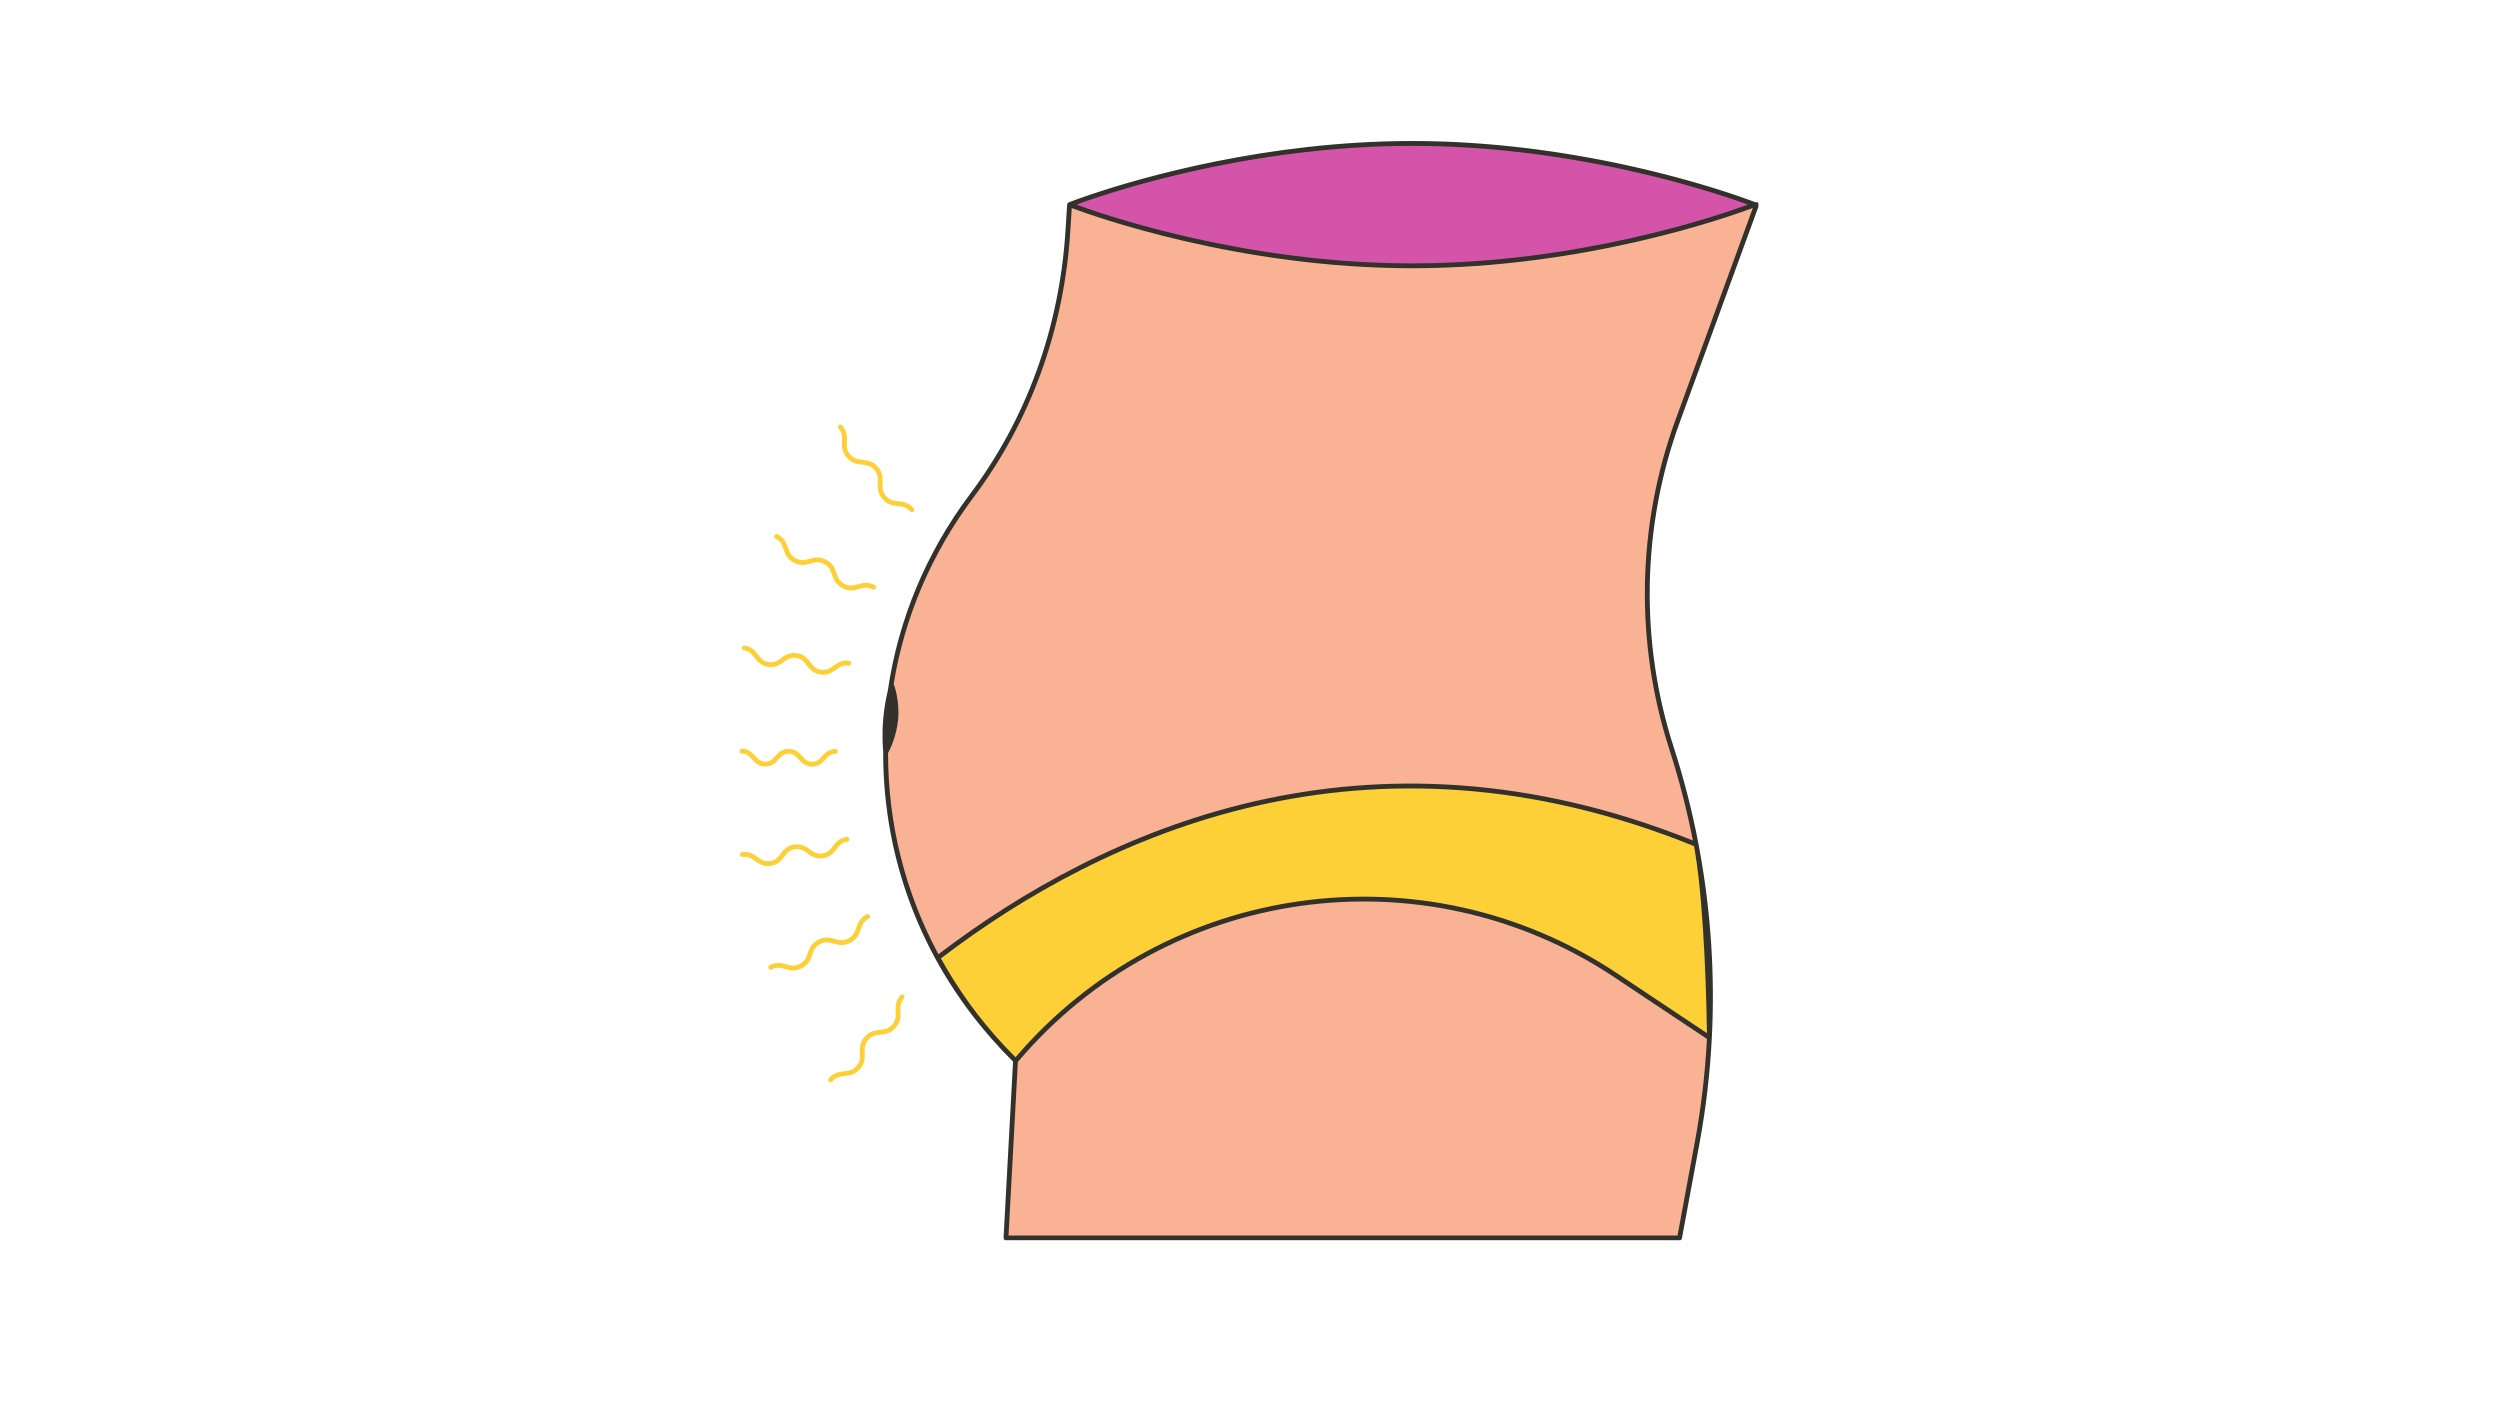
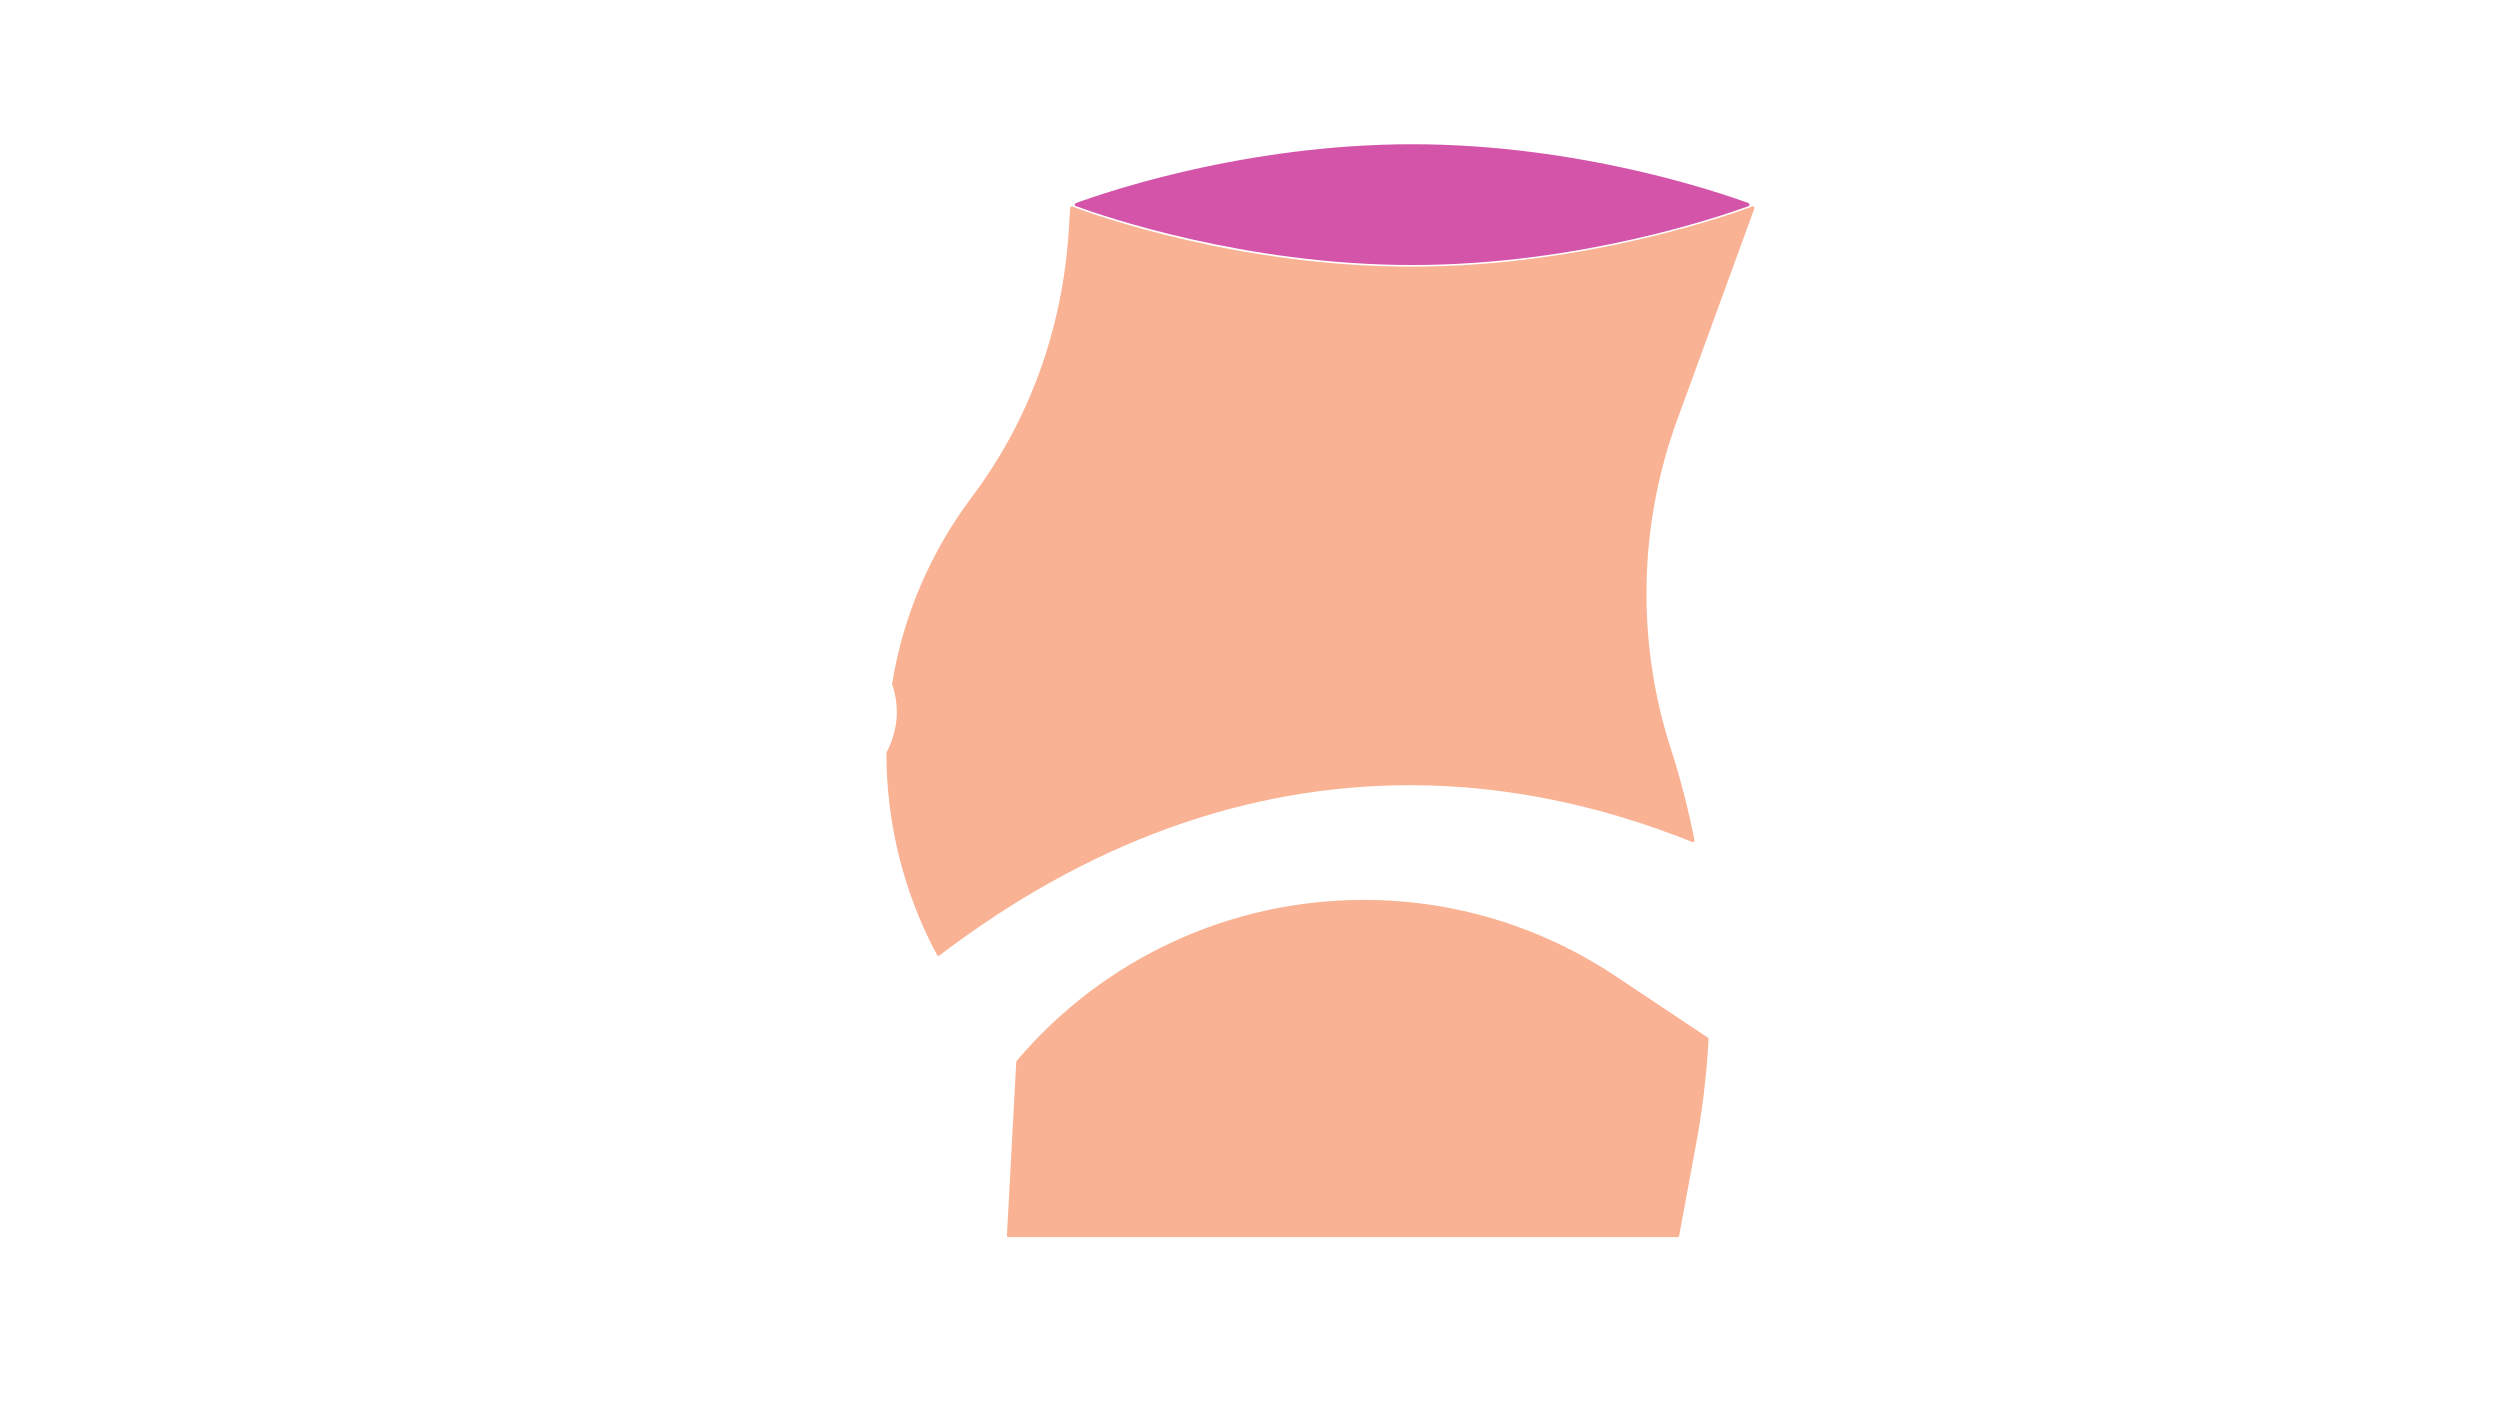
<svg xmlns="http://www.w3.org/2000/svg" version="1.0" preserveAspectRatio="xMidYMid meet" height="768" viewBox="0 0 1024.5 576" zoomAndPan="magnify" width="1366">
  <defs>
    <clipPath id="3c19a88da1">
      <path clip-rule="nonzero" d="M 303.047 173 L 701 173 L 701 444 L 303.047 444 Z M 303.047 173" />
    </clipPath>
    <clipPath id="b575ecf00f">
-       <path clip-rule="nonzero" d="M 361 57.711 L 720.594 57.711 L 720.594 508.242 L 361 508.242 Z M 361 57.711" />
-     </clipPath>
+       </clipPath>
  </defs>
  <path fill-rule="nonzero" fill-opacity="1" d="M 699.875 425.219 C 700.066 425.348 700.18 425.566 700.168 425.801 C 699.414 440.078 697.73 454.367 695.16 468.266 L 688.102 506.445 C 688.043 506.762 687.77 506.988 687.453 506.988 L 413.293 506.988 C 413.113 506.988 412.941 506.91 412.816 506.781 C 412.691 506.648 412.625 506.473 412.637 506.293 L 416.461 435.148 C 416.473 435.004 416.523 434.867 416.617 434.758 C 452.121 392.824 503.98 368.773 558.906 368.773 C 595.73 368.773 631.449 379.609 662.203 400.109 Z M 718.781 84.75 C 718.656 84.625 718.488 84.562 718.316 84.562 C 718.238 84.562 718.16 84.574 718.086 84.605 C 711.383 87.129 650.531 109.266 578.707 109.266 C 508.555 109.266 450.383 88.754 439.434 84.645 C 439.359 84.613 439.281 84.602 439.203 84.602 C 439.078 84.602 438.953 84.637 438.844 84.707 C 438.668 84.82 438.559 85.012 438.547 85.219 L 437.941 94.809 C 435.418 134.773 421.797 172.281 398.543 203.281 C 381.234 226.359 370.137 252.254 365.559 280.238 C 365.531 280.41 365.617 280.66 365.715 280.801 C 365.812 281.055 368.074 287.152 367.395 294.738 C 366.773 301.688 363.902 307.238 363.336 308.281 C 363.281 308.379 363.254 308.578 363.254 308.688 C 363.254 337.523 370.422 366.109 383.988 391.355 C 384.078 391.523 384.242 391.648 384.43 391.688 C 384.477 391.699 384.523 391.703 384.57 391.703 C 384.711 391.703 384.852 391.656 384.969 391.566 C 445.789 345.258 510.707 321.773 577.926 321.773 C 616.086 321.773 654.969 329.602 693.496 345.043 C 693.574 345.074 693.656 345.09 693.742 345.09 C 693.891 345.09 694.043 345.039 694.16 344.938 C 694.348 344.785 694.434 344.539 694.387 344.301 C 691.883 331.57 688.613 318.926 684.672 306.723 C 670.59 263.133 671.484 215.426 687.195 172.395 L 718.938 85.445 C 719.023 85.203 718.965 84.934 718.781 84.75 Z M 718.781 84.75" fill="#f9b293" />
  <path fill-rule="nonzero" fill-opacity="1" d="M 716.941 83.848 C 716.941 84.121 716.797 84.383 716.539 84.477 C 705.551 88.504 647.277 108.605 578.707 108.605 C 510.141 108.605 451.863 88.504 440.879 84.477 C 440.617 84.379 440.441 84.129 440.445 83.848 C 440.449 83.57 440.629 83.324 440.891 83.234 L 442.215 82.754 L 443.773 82.199 L 445.391 81.637 L 445.738 82.215 L 445.52 81.59 C 445.52 81.59 447.641 80.871 447.641 80.871 C 448.312 80.645 449.02 80.41 449.758 80.168 L 450.129 80.742 L 449.922 80.117 C 450.684 79.863 451.48 79.605 452.312 79.34 C 457.43 77.707 462.727 76.133 468.152 74.641 C 469.402 74.297 470.637 73.965 471.898 73.629 C 471.906 73.629 472.023 73.598 472.031 73.598 C 473.273 73.266 474.566 72.93 475.883 72.594 C 483.309 70.699 490.824 68.98 498.309 67.469 C 499.957 67.141 501.562 66.824 503.188 66.516 L 503.41 66.473 C 505 66.172 506.617 65.875 508.25 65.582 L 508.594 65.523 C 510.215 65.234 511.855 64.953 513.516 64.676 L 513.867 64.621 C 515.539 64.344 517.227 64.074 518.938 63.812 L 519.234 63.766 C 520.98 63.5 522.738 63.242 524.52 62.996 C 528.309 62.469 532.059 61.996 535.781 61.578 L 535.973 61.555 C 537.773 61.352 539.594 61.164 541.43 60.984 L 541.938 60.93 C 543.711 60.758 545.5 60.598 547.297 60.449 L 548 60.391 C 549.766 60.246 551.543 60.113 553.332 59.988 L 554.133 59.938 C 555.914 59.82 557.707 59.715 559.512 59.617 L 560.312 59.578 C 562.141 59.488 563.969 59.406 565.812 59.34 L 566.508 59.32 C 568.402 59.254 570.301 59.203 572.211 59.168 L 572.68 59.16 C 574.68 59.129 576.688 59.109 578.707 59.109 C 580.703 59.109 582.684 59.129 584.66 59.16 L 585.25 59.168 C 587.129 59.203 588.992 59.254 590.848 59.316 L 591.695 59.344 C 593.504 59.41 595.305 59.488 597.094 59.578 L 598.016 59.625 C 599.797 59.719 601.57 59.824 603.332 59.941 L 604.184 59.996 C 605.973 60.121 607.754 60.254 609.523 60.398 L 610.129 60.449 C 611.98 60.605 613.82 60.77 615.645 60.945 C 617.535 61.133 619.34 61.324 621.133 61.523 L 621.676 61.582 C 623.391 61.773 625.086 61.977 626.77 62.188 L 627.562 62.285 C 629.199 62.492 630.82 62.711 632.43 62.934 L 633.293 63.051 C 634.887 63.277 636.469 63.508 638.031 63.746 L 638.844 63.871 C 640.426 64.113 641.996 64.363 643.547 64.621 L 644.156 64.723 C 645.77 64.988 647.371 65.262 648.945 65.543 C 648.945 65.543 649.074 65.566 649.078 65.566 C 650.699 65.855 652.234 66.141 653.75 66.426 L 654.258 66.52 C 655.734 66.801 657.188 67.086 658.625 67.375 L 659.363 67.523 C 660.75 67.805 662.121 68.09 663.473 68.375 L 664.262 68.543 C 665.602 68.832 666.922 69.117 668.219 69.41 L 668.961 69.574 C 670.273 69.871 671.57 70.168 672.84 70.465 L 673.277 70.57 C 674.719 70.91 676.02 71.219 677.289 71.531 L 677.43 71.566 C 678.77 71.895 679.977 72.195 681.164 72.5 L 681.645 72.621 C 682.812 72.922 683.957 73.219 685.082 73.516 L 685.703 73.68 C 686.793 73.969 687.859 74.258 688.898 74.543 L 689.551 74.723 C 690.578 75.008 691.582 75.285 692.559 75.566 L 693.117 75.723 C 694.145 76.016 695.102 76.293 696.031 76.566 L 699.566 77.617 C 700.434 77.879 701.277 78.141 702.098 78.395 L 705.23 79.383 C 705.969 79.617 707.684 80.176 707.684 80.176 L 710.059 80.969 C 710.68 81.176 712.082 81.656 712.082 81.656 L 713.68 82.211 L 715.289 82.785 L 716.477 83.215 C 716.738 83.312 716.941 83.57 716.941 83.848 Z M 716.941 83.848" fill="#d454aa" />
  <g clip-path="url(#3c19a88da1)">
-     <path fill-rule="nonzero" fill-opacity="1" d="M 700.172 423.383 C 700.176 423.629 700.043 423.855 699.828 423.973 C 699.73 424.023 699.621 424.051 699.516 424.051 C 699.387 424.051 699.258 424.016 699.148 423.941 L 662.566 399.559 C 631.707 378.988 595.859 368.117 558.902 368.117 C 504.109 368.117 452.266 392.012 416.668 433.676 C 416.547 433.816 416.375 433.898 416.195 433.906 C 416.184 433.906 416.176 433.906 416.168 433.906 C 415.992 433.906 415.828 433.84 415.703 433.715 L 415.125 433.133 C 413.957 431.961 412.801 430.781 411.664 429.578 L 410.984 428.855 C 400.867 418.035 392.129 405.996 385.008 393.07 C 384.852 392.785 384.926 392.426 385.188 392.227 C 445.938 345.914 510.793 322.434 577.961 322.434 C 616.43 322.434 655.621 330.402 694.441 346.121 C 694.648 346.203 694.801 346.387 694.84 346.609 C 694.945 347.164 695.281 349.031 695.281 349.031 C 699.266 372.879 700.055 415.152 700.172 423.383 Z M 415.59 432.668 C 415.785 432.863 415.973 433.055 416.168 433.246 C 416.164 433.25 416.164 433.25 416.16 433.254 C 415.969 433.062 415.785 432.863 415.59 432.668 Z M 694.207 346.738 C 694.203 346.734 694.199 346.734 694.191 346.73 C 694.344 347.535 694.488 348.34 694.633 349.148 C 694.496 348.324 694.355 347.516 694.207 346.738 Z M 368.961 407.891 C 366.871 410.312 366.965 412.562 367.051 414.551 C 367.129 416.402 367.195 418.008 365.617 419.832 C 364.043 421.66 362.445 421.828 360.602 422.023 C 358.621 422.23 356.383 422.465 354.293 424.887 C 352.203 427.305 352.301 429.559 352.383 431.543 C 352.465 433.398 352.531 435 350.957 436.824 C 349.383 438.648 347.789 438.816 345.945 439.008 C 343.969 439.211 341.727 439.445 339.641 441.863 C 339.281 442.277 339.328 442.902 339.742 443.258 C 339.93 443.422 340.16 443.5 340.387 443.5 C 340.664 443.5 340.941 443.383 341.137 443.156 C 342.711 441.332 344.305 441.168 346.148 440.973 C 348.125 440.77 350.367 440.535 352.453 438.117 C 354.543 435.695 354.445 433.445 354.359 431.461 C 354.281 429.605 354.211 428.004 355.789 426.18 C 357.367 424.352 358.961 424.184 360.809 423.992 C 362.785 423.781 365.027 423.547 367.117 421.125 C 369.207 418.707 369.109 416.453 369.027 414.465 C 368.949 412.613 368.879 411.012 370.457 409.184 C 370.812 408.77 370.77 408.145 370.355 407.789 C 369.941 407.43 369.316 407.477 368.961 407.891 Z M 348.539 386.34 C 351.371 384.855 352.105 382.727 352.758 380.848 C 353.363 379.094 353.891 377.578 356.027 376.457 C 356.512 376.203 356.699 375.605 356.445 375.121 C 356.191 374.641 355.59 374.449 355.109 374.707 C 352.277 376.191 351.539 378.32 350.891 380.199 C 350.281 381.953 349.758 383.469 347.621 384.59 C 345.48 385.707 343.938 385.277 342.148 384.781 C 340.234 384.246 338.062 383.641 335.23 385.125 C 332.398 386.609 331.664 388.738 331.012 390.617 C 330.406 392.371 329.883 393.883 327.746 395.004 C 325.613 396.125 324.066 395.695 322.277 395.195 C 320.363 394.66 318.191 394.059 315.363 395.543 C 314.879 395.797 314.691 396.395 314.945 396.879 C 315.199 397.359 315.801 397.547 316.281 397.293 C 318.418 396.176 319.961 396.605 321.75 397.102 C 322.766 397.383 323.855 397.688 325.078 397.688 C 326.156 397.688 327.34 397.453 328.664 396.758 C 331.496 395.273 332.23 393.141 332.883 391.266 C 333.488 389.512 334.012 387.996 336.148 386.879 C 338.285 385.758 339.832 386.188 341.617 386.688 C 343.535 387.219 345.707 387.824 348.539 386.34 Z M 304.035 308.812 C 305.996 308.816 306.918 309.84 308.09 311.137 C 309.348 312.527 310.773 314.105 313.609 314.113 C 313.617 314.113 313.621 314.113 313.629 314.113 C 316.449 314.113 317.879 312.547 319.141 311.168 C 320.316 309.879 321.242 308.863 323.191 308.863 C 323.195 308.863 323.203 308.863 323.207 308.863 C 325.168 308.867 326.094 309.895 327.266 311.188 C 328.523 312.582 329.949 314.156 332.785 314.164 C 332.789 314.164 332.797 314.164 332.805 314.164 C 335.625 314.164 337.059 312.598 338.32 311.219 C 339.496 309.93 340.426 308.914 342.375 308.914 C 342.379 308.914 342.387 308.918 342.391 308.914 C 342.938 308.914 343.379 308.473 343.379 307.93 C 343.383 307.383 342.941 306.938 342.395 306.938 C 342.387 306.938 342.379 306.938 342.375 306.938 C 339.551 306.938 338.121 308.5 336.859 309.883 C 335.684 311.172 334.754 312.188 332.805 312.188 C 332.801 312.188 332.793 312.188 332.789 312.188 C 330.828 312.18 329.902 311.156 328.73 309.863 C 327.473 308.469 326.047 306.895 323.211 306.887 C 323.203 306.887 323.199 306.887 323.191 306.887 C 320.371 306.887 318.941 308.449 317.68 309.832 C 316.504 311.117 315.578 312.133 313.629 312.133 C 313.625 312.133 313.617 312.133 313.613 312.133 C 311.656 312.129 310.73 311.105 309.559 309.809 C 308.301 308.418 306.875 306.844 304.039 306.836 C 303.492 306.836 303.051 307.277 303.047 307.82 C 303.047 308.367 303.488 308.812 304.035 308.812 Z M 321.449 351.047 C 322.555 349.609 323.504 348.363 325.785 348.031 C 328.07 347.695 329.34 348.617 330.809 349.68 C 332.395 350.832 334.195 352.133 337.277 351.688 C 340.355 351.238 341.707 349.473 342.898 347.918 C 344.004 346.48 344.957 345.234 347.242 344.902 C 347.781 344.824 348.156 344.32 348.078 343.781 C 347.996 343.238 347.496 342.879 346.957 342.945 C 343.875 343.395 342.523 345.16 341.332 346.715 C 340.227 348.152 339.273 349.398 336.988 349.73 C 334.711 350.066 333.438 349.145 331.969 348.078 C 330.379 346.93 328.578 345.629 325.5 346.074 C 322.426 346.523 321.074 348.289 319.879 349.844 C 318.777 351.285 317.824 352.527 315.543 352.859 C 313.258 353.191 311.992 352.27 310.523 351.207 C 308.938 350.059 307.133 348.758 304.059 349.203 C 303.52 349.281 303.145 349.785 303.223 350.324 C 303.301 350.867 303.805 351.242 304.344 351.16 C 306.625 350.828 307.895 351.746 309.363 352.809 C 310.73 353.801 312.258 354.906 314.621 354.906 C 315 354.906 315.402 354.879 315.828 354.816 C 318.906 354.367 320.258 352.602 321.449 351.047 Z M 368.141 205.43 C 366.297 205.238 364.699 205.07 363.125 203.242 C 361.547 201.414 361.613 199.812 361.691 197.957 C 361.777 195.969 361.871 193.719 359.781 191.297 C 357.695 188.879 355.453 188.645 353.477 188.434 C 351.629 188.242 350.035 188.078 348.461 186.25 C 346.887 184.426 346.953 182.824 347.035 180.973 C 347.121 178.988 347.219 176.738 345.129 174.32 C 344.773 173.906 344.148 173.859 343.734 174.219 C 343.32 174.574 343.277 175.199 343.633 175.613 C 345.207 177.438 345.137 179.035 345.059 180.887 C 344.973 182.875 344.875 185.125 346.961 187.543 C 349.051 189.961 351.293 190.195 353.27 190.402 C 355.113 190.598 356.707 190.762 358.285 192.59 C 359.863 194.418 359.793 196.02 359.715 197.875 C 359.633 199.859 359.535 202.113 361.625 204.535 C 363.715 206.953 365.957 207.191 367.934 207.398 C 369.781 207.59 371.375 207.758 372.953 209.586 C 373.148 209.812 373.426 209.93 373.703 209.93 C 373.93 209.93 374.16 209.852 374.348 209.688 C 374.762 209.332 374.809 208.707 374.449 208.293 C 372.359 205.871 370.121 205.637 368.141 205.43 Z M 317.812 220.707 C 319.949 221.828 320.473 223.344 321.078 225.098 C 321.73 226.977 322.469 229.105 325.297 230.59 C 328.129 232.07 330.301 231.465 332.215 230.934 C 334 230.434 335.543 230.004 337.68 231.125 C 339.816 232.246 340.344 233.762 340.949 235.512 C 341.602 237.395 342.34 239.52 345.172 241.008 C 346.5 241.703 347.68 241.941 348.762 241.941 C 349.98 241.941 351.07 241.637 352.09 241.352 C 353.879 240.855 355.422 240.426 357.559 241.543 C 358.043 241.801 358.641 241.613 358.895 241.129 C 359.148 240.645 358.961 240.047 358.477 239.793 C 355.645 238.309 353.473 238.914 351.559 239.445 C 349.77 239.945 348.227 240.375 346.09 239.254 C 343.949 238.133 343.426 236.617 342.82 234.867 C 342.168 232.984 341.43 230.859 338.598 229.371 C 335.77 227.891 333.598 228.496 331.684 229.027 C 329.895 229.527 328.352 229.953 326.215 228.836 C 324.078 227.715 323.555 226.203 322.949 224.449 C 322.297 222.57 321.559 220.441 318.73 218.957 C 318.246 218.703 317.648 218.891 317.395 219.375 C 317.141 219.859 317.328 220.457 317.812 220.707 Z M 304.82 266.5 C 307.102 266.832 308.055 268.074 309.16 269.516 C 310.352 271.07 311.703 272.836 314.781 273.285 C 317.855 273.727 319.656 272.426 321.246 271.277 C 322.711 270.215 323.98 269.293 326.262 269.629 C 328.547 269.961 329.5 271.203 330.602 272.645 C 331.797 274.199 333.148 275.961 336.227 276.41 C 336.656 276.473 337.059 276.504 337.438 276.504 C 339.801 276.504 341.328 275.398 342.695 274.406 C 344.164 273.344 345.434 272.418 347.715 272.758 C 348.262 272.832 348.758 272.461 348.84 271.922 C 348.918 271.379 348.543 270.879 348.004 270.801 C 344.922 270.355 343.125 271.656 341.535 272.805 C 340.066 273.871 338.797 274.789 336.516 274.453 C 334.23 274.121 333.277 272.879 332.172 271.438 C 330.98 269.883 329.629 268.121 326.547 267.672 C 323.465 267.227 321.672 268.523 320.086 269.676 C 318.617 270.738 317.352 271.664 315.066 271.324 C 312.785 270.992 311.832 269.75 310.73 268.312 C 309.535 266.754 308.184 264.992 305.105 264.543 C 304.562 264.473 304.062 264.84 303.984 265.379 C 303.906 265.918 304.281 266.422 304.82 266.5 Z M 304.82 266.5" fill="#fed037" />
-   </g>
+     </g>
  <g clip-path="url(#b575ecf00f)">
    <path fill-rule="nonzero" fill-opacity="1" d="M 719.867 82.867 L 719.301 82.867 C 719.199 82.828 719.039 82.766 718.852 82.695 C 718.824 82.684 718.797 82.676 718.77 82.664 C 718.625 82.609 718.461 82.547 718.273 82.477 C 718.18 82.441 718.09 82.406 717.98 82.367 C 717.715 82.27 717.426 82.16 717.094 82.039 C 717.09 82.035 717.086 82.035 717.082 82.035 C 716.895 81.965 716.691 81.891 716.48 81.812 C 716.426 81.793 716.371 81.773 716.316 81.754 C 716.125 81.684 715.926 81.613 715.719 81.539 C 715.664 81.52 715.609 81.5 715.555 81.48 C 715.348 81.406 715.133 81.328 714.91 81.25 C 714.832 81.223 714.754 81.195 714.672 81.164 C 714.457 81.09 714.23 81.008 714 80.93 C 713.914 80.898 713.824 80.867 713.734 80.836 C 713.508 80.758 713.27 80.672 713.027 80.59 C 712.922 80.551 712.816 80.516 712.711 80.48 C 712.48 80.398 712.242 80.316 712 80.234 C 711.863 80.188 711.73 80.141 711.59 80.094 C 711.355 80.016 711.113 79.934 710.867 79.852 C 710.723 79.801 710.578 79.75 710.43 79.703 C 710.18 79.617 709.922 79.531 709.66 79.445 C 709.504 79.391 709.348 79.34 709.188 79.285 C 708.934 79.203 708.676 79.117 708.418 79.031 C 708.227 78.969 708.039 78.906 707.844 78.844 C 707.594 78.762 707.332 78.676 707.074 78.594 C 706.875 78.527 706.676 78.465 706.469 78.398 C 706.191 78.309 705.906 78.215 705.617 78.125 C 705.422 78.059 705.227 77.996 705.027 77.934 C 704.715 77.836 704.398 77.734 704.082 77.637 C 703.891 77.574 703.699 77.516 703.508 77.453 C 703.191 77.355 702.871 77.254 702.547 77.156 C 702.332 77.09 702.117 77.02 701.898 76.953 C 701.57 76.852 701.23 76.75 700.895 76.648 C 700.68 76.578 700.465 76.516 700.242 76.445 C 699.898 76.34 699.543 76.234 699.188 76.129 C 698.961 76.062 698.742 75.992 698.512 75.926 C 698.156 75.82 697.793 75.711 697.43 75.605 C 697.191 75.531 696.953 75.465 696.711 75.391 C 696.363 75.289 696.004 75.184 695.648 75.082 C 695.379 75.004 695.117 74.926 694.848 74.848 C 694.477 74.742 694.102 74.633 693.727 74.527 C 693.461 74.453 693.199 74.375 692.93 74.301 C 692.496 74.176 692.051 74.051 691.609 73.93 C 691.391 73.867 691.176 73.805 690.953 73.742 C 690.379 73.586 689.797 73.426 689.211 73.266 C 689.082 73.227 688.957 73.195 688.828 73.156 C 688.164 72.977 687.492 72.797 686.809 72.613 C 686.566 72.547 686.312 72.48 686.066 72.414 C 685.598 72.289 685.129 72.164 684.652 72.039 C 684.359 71.965 684.059 71.887 683.762 71.809 C 683.32 71.695 682.879 71.578 682.434 71.465 C 682.109 71.383 681.777 71.297 681.445 71.215 C 681.02 71.105 680.598 70.996 680.164 70.887 C 679.816 70.801 679.465 70.715 679.113 70.625 C 678.688 70.52 678.262 70.414 677.828 70.309 C 677.477 70.223 677.121 70.137 676.766 70.051 C 676.328 69.941 675.891 69.836 675.445 69.73 C 675.078 69.641 674.707 69.555 674.34 69.469 C 673.898 69.363 673.457 69.258 673.012 69.152 C 672.625 69.062 672.234 68.973 671.848 68.883 C 671.406 68.781 670.969 68.68 670.523 68.578 C 670.125 68.488 669.723 68.398 669.32 68.309 C 668.879 68.207 668.434 68.105 667.984 68.008 C 667.578 67.918 667.172 67.828 666.762 67.738 C 666.305 67.637 665.848 67.539 665.383 67.438 C 664.977 67.352 664.566 67.262 664.156 67.176 C 663.688 67.074 663.215 66.977 662.742 66.875 C 662.32 66.789 661.898 66.699 661.477 66.613 C 661.008 66.516 660.539 66.418 660.066 66.324 C 659.629 66.234 659.188 66.145 658.746 66.059 C 658.273 65.965 657.801 65.867 657.324 65.773 C 656.887 65.688 656.445 65.602 656.004 65.516 C 655.52 65.422 655.035 65.328 654.543 65.238 C 654.098 65.152 653.645 65.066 653.195 64.98 C 652.703 64.891 652.207 64.797 651.711 64.707 C 651.262 64.625 650.809 64.543 650.359 64.461 C 649.855 64.371 649.352 64.277 648.848 64.191 C 648.383 64.109 647.918 64.027 647.449 63.945 C 646.949 63.859 646.445 63.77 645.941 63.688 C 645.469 63.605 644.996 63.527 644.523 63.445 C 644.008 63.359 643.492 63.277 642.969 63.191 C 642.5 63.113 642.027 63.039 641.555 62.961 C 641.035 62.879 640.512 62.797 639.988 62.715 C 639.504 62.637 639.02 62.562 638.531 62.488 C 638.004 62.41 637.473 62.328 636.941 62.25 C 636.457 62.18 635.973 62.105 635.484 62.035 C 634.953 61.957 634.418 61.883 633.883 61.805 C 633.387 61.734 632.887 61.664 632.383 61.594 C 631.848 61.523 631.312 61.449 630.773 61.379 C 630.27 61.309 629.766 61.242 629.262 61.176 C 628.715 61.105 628.168 61.035 627.617 60.965 C 627.113 60.902 626.613 60.84 626.105 60.777 C 625.551 60.707 624.992 60.641 624.434 60.574 C 623.922 60.516 623.414 60.453 622.902 60.395 C 622.348 60.332 621.785 60.27 621.227 60.207 C 620.711 60.148 620.191 60.094 619.672 60.035 C 619.113 59.977 618.551 59.918 617.988 59.859 C 617.461 59.805 616.934 59.75 616.402 59.699 C 615.836 59.645 615.27 59.59 614.703 59.535 C 614.176 59.484 613.648 59.434 613.117 59.387 C 612.531 59.332 611.945 59.281 611.355 59.234 C 610.84 59.188 610.324 59.141 609.805 59.098 C 609.207 59.051 608.602 59.004 608 58.957 C 607.48 58.914 606.965 58.875 606.445 58.836 C 605.844 58.793 605.242 58.75 604.637 58.707 C 604.113 58.672 603.59 58.633 603.066 58.602 C 602.457 58.559 601.844 58.523 601.23 58.488 C 600.703 58.453 600.18 58.422 599.652 58.391 C 599.039 58.355 598.422 58.324 597.809 58.293 C 597.277 58.266 596.75 58.238 596.223 58.211 C 595.586 58.184 594.945 58.156 594.309 58.129 C 593.793 58.105 593.281 58.082 592.766 58.062 C 592.094 58.039 591.422 58.016 590.746 57.996 C 590.262 57.98 589.777 57.961 589.289 57.945 C 588.598 57.926 587.898 57.91 587.203 57.895 C 586.727 57.883 586.25 57.871 585.773 57.859 C 585.039 57.844 584.305 57.836 583.566 57.828 C 583.129 57.82 582.691 57.812 582.25 57.809 C 581.07 57.797 579.891 57.789 578.707 57.789 C 519.047 57.789 467.555 72.797 447.211 79.625 C 445.855 80.082 444.637 80.5 443.562 80.875 C 442.918 81.102 442.324 81.312 441.781 81.508 C 439.352 82.379 438.023 82.902 437.934 82.938 C 437.844 82.977 437.762 83.023 437.688 83.086 C 437.66 83.105 437.641 83.133 437.617 83.156 C 437.574 83.199 437.527 83.242 437.492 83.289 C 437.473 83.32 437.457 83.355 437.441 83.387 C 437.414 83.438 437.387 83.488 437.367 83.543 C 437.355 83.582 437.352 83.621 437.344 83.664 C 437.332 83.707 437.316 83.75 437.312 83.797 L 436.625 94.727 C 434.117 134.434 420.586 171.699 397.488 202.488 C 379.453 226.539 368.043 254.027 363.812 283.094 C 363.223 285.559 362.375 289.66 361.953 294.398 C 361.352 301.145 361.816 306.762 361.945 308.09 C 361.945 308.289 361.934 308.488 361.934 308.688 C 361.934 352.004 377.566 392.992 406.188 425.516 C 406.297 425.641 406.402 425.762 406.512 425.887 C 407.73 427.262 408.961 428.629 410.227 429.973 C 410.457 430.219 410.688 430.465 410.918 430.711 C 412.305 432.168 413.707 433.613 415.148 435.035 L 411.262 507.262 C 411.25 507.535 411.348 507.801 411.531 507.996 C 411.719 508.191 411.98 508.305 412.25 508.305 L 688.273 508.305 C 688.75 508.305 689.16 507.965 689.246 507.496 L 696.457 468.508 C 699.094 454.234 700.766 439.809 701.504 425.348 C 701.504 425.312 701.516 425.281 701.516 425.25 C 701.516 425.238 701.516 425.188 701.516 425.145 C 702.801 399.613 701.152 373.965 696.582 348.816 C 696.41 347.789 696.234 346.793 696.051 345.836 C 696.047 345.816 696.031 345.801 696.023 345.777 C 693.477 332.445 690.109 319.262 685.926 306.316 C 671.934 263.004 672.824 215.602 688.434 172.848 L 720.797 84.195 C 720.906 83.895 720.863 83.555 720.68 83.289 C 720.492 83.023 720.191 82.867 719.867 82.867 Z M 684.043 306.926 C 688.02 319.234 691.25 331.766 693.742 344.43 C 559.668 290.699 451.809 339.844 384.57 391.043 C 371.074 365.93 363.914 337.84 363.914 308.688 C 363.914 308.66 363.914 308.629 363.914 308.598 C 364.48 307.562 367.418 301.887 368.051 294.797 C 368.738 287.102 366.43 280.828 366.332 280.566 C 366.301 280.484 366.258 280.414 366.207 280.348 C 370.727 252.727 381.863 226.621 399.07 203.676 C 422.398 172.574 436.066 134.945 438.598 94.852 L 439.203 85.262 C 448.523 88.762 507.859 109.922 578.707 109.922 C 649.852 109.922 709.371 88.59 718.316 85.223 L 686.574 172.168 C 670.816 215.336 669.914 263.195 684.043 306.926 Z M 413.293 506.328 L 417.121 435.184 C 478.117 363.137 583.258 348.277 661.836 400.656 L 699.508 425.766 C 698.762 439.969 697.102 454.133 694.512 468.148 L 687.453 506.328 Z M 699.516 423.395 L 662.934 399.012 C 583.758 346.238 477.895 361.004 416.168 433.246 C 416.164 433.25 416.164 433.25 416.16 433.254 C 415.969 433.062 415.785 432.863 415.59 432.668 C 414.426 431.5 413.277 430.32 412.145 429.125 C 411.918 428.887 411.691 428.648 411.465 428.406 C 401.391 417.625 392.703 405.668 385.586 392.75 C 452.602 341.664 560.309 292.527 694.191 346.73 C 694.199 346.734 694.203 346.734 694.207 346.738 C 694.355 347.516 694.496 348.324 694.633 349.148 C 698.578 372.773 699.383 414.133 699.516 423.395 Z M 441.105 83.855 C 441.133 83.848 441.168 83.836 441.191 83.824 C 441.516 83.707 441.875 83.578 442.258 83.438 C 442.32 83.414 442.375 83.395 442.441 83.371 C 442.863 83.219 443.324 83.055 443.816 82.883 C 443.875 82.863 443.93 82.844 443.988 82.82 C 444.492 82.645 445.035 82.457 445.605 82.262 C 445.672 82.238 445.738 82.215 445.805 82.191 C 446.391 81.988 447.012 81.777 447.664 81.559 C 447.727 81.539 447.789 81.516 447.852 81.496 C 448.523 81.27 449.227 81.039 449.965 80.797 C 450.02 80.777 450.074 80.758 450.129 80.742 C 450.891 80.492 451.684 80.234 452.512 79.969 C 452.543 79.961 452.574 79.949 452.602 79.941 C 455.871 78.895 459.656 77.738 463.914 76.516 C 465.336 76.109 466.809 75.695 468.328 75.277 C 468.344 75.273 468.359 75.27 468.375 75.266 C 469.574 74.934 470.809 74.602 472.07 74.266 C 472.105 74.258 472.145 74.246 472.184 74.238 C 473.441 73.902 474.73 73.566 476.047 73.23 C 476.074 73.223 476.105 73.215 476.133 73.211 C 482.859 71.492 490.336 69.75 498.438 68.117 C 498.461 68.113 498.484 68.109 498.508 68.102 C 500.086 67.785 501.688 67.473 503.312 67.164 C 503.387 67.148 503.457 67.137 503.531 67.121 C 505.121 66.82 506.734 66.523 508.363 66.23 C 508.48 66.211 508.594 66.191 508.707 66.172 C 510.328 65.883 511.965 65.602 513.625 65.328 C 513.738 65.309 513.855 65.289 513.973 65.27 C 515.645 64.992 517.328 64.727 519.035 64.465 C 519.137 64.449 519.238 64.434 519.336 64.418 C 521.074 64.152 522.832 63.895 524.609 63.648 C 524.648 63.645 524.684 63.637 524.723 63.633 C 528.359 63.125 532.074 62.656 535.855 62.23 C 535.918 62.227 535.977 62.219 536.039 62.211 C 537.84 62.008 539.66 61.82 541.492 61.641 C 541.664 61.621 541.832 61.605 542.004 61.586 C 543.773 61.414 545.559 61.258 547.352 61.105 C 547.586 61.086 547.82 61.066 548.055 61.047 C 549.816 60.902 551.594 60.77 553.379 60.648 C 553.645 60.629 553.91 60.613 554.176 60.594 C 555.953 60.477 557.742 60.371 559.543 60.277 C 559.812 60.262 560.082 60.25 560.348 60.238 C 562.168 60.145 563.996 60.066 565.836 60 C 566.066 59.992 566.301 59.984 566.531 59.977 C 568.418 59.914 570.316 59.863 572.227 59.828 C 572.379 59.824 572.535 59.824 572.691 59.82 C 574.688 59.789 576.691 59.77 578.707 59.77 C 580.699 59.77 582.676 59.789 584.648 59.82 C 584.844 59.824 585.043 59.828 585.242 59.828 C 587.113 59.863 588.973 59.914 590.824 59.977 C 591.105 59.984 591.387 59.996 591.672 60.004 C 593.477 60.07 595.273 60.148 597.062 60.238 C 597.367 60.25 597.676 60.266 597.98 60.285 C 599.762 60.375 601.531 60.48 603.289 60.598 C 603.57 60.617 603.855 60.637 604.137 60.656 C 605.926 60.777 607.703 60.91 609.469 61.055 C 609.672 61.07 609.875 61.09 610.078 61.109 C 611.926 61.262 613.762 61.426 615.582 61.602 C 615.602 61.605 615.625 61.609 615.648 61.609 C 617.469 61.789 619.27 61.977 621.059 62.176 C 621.238 62.195 621.422 62.215 621.602 62.234 C 623.312 62.43 625.008 62.633 626.688 62.84 C 626.953 62.875 627.215 62.906 627.48 62.941 C 629.113 63.148 630.734 63.363 632.34 63.586 C 632.625 63.625 632.914 63.664 633.199 63.707 C 634.793 63.93 636.371 64.16 637.934 64.398 C 638.203 64.438 638.473 64.48 638.742 64.52 C 640.324 64.766 641.891 65.016 643.441 65.27 C 643.645 65.305 643.848 65.336 644.051 65.371 C 645.66 65.641 647.258 65.91 648.828 66.191 C 648.895 66.203 648.961 66.215 649.027 66.227 C 650.582 66.504 652.113 66.785 653.625 67.074 C 653.797 67.105 653.969 67.137 654.137 67.168 C 655.609 67.449 657.059 67.734 658.496 68.023 C 658.738 68.07 658.984 68.121 659.227 68.168 C 660.617 68.449 661.984 68.734 663.336 69.02 C 663.602 69.078 663.863 69.133 664.125 69.188 C 665.461 69.477 666.781 69.762 668.078 70.051 C 668.324 70.109 668.57 70.164 668.82 70.219 C 670.129 70.512 671.422 70.809 672.688 71.105 C 672.879 71.152 673.062 71.195 673.254 71.238 C 674.566 71.551 675.863 71.859 677.129 72.172 C 677.215 72.191 677.293 72.211 677.379 72.23 C 678.609 72.535 679.812 72.836 681 73.137 C 681.16 73.18 681.32 73.219 681.477 73.258 C 682.648 73.559 683.789 73.855 684.914 74.152 C 685.121 74.207 685.332 74.266 685.535 74.32 C 686.625 74.609 687.688 74.895 688.727 75.18 C 688.945 75.238 689.16 75.301 689.375 75.359 C 690.398 75.641 691.402 75.922 692.379 76.199 C 692.582 76.258 692.785 76.312 692.984 76.371 C 693.961 76.648 694.918 76.926 695.848 77.199 C 696.012 77.246 696.172 77.293 696.34 77.344 C 697.289 77.621 698.219 77.898 699.113 78.168 C 699.203 78.195 699.285 78.223 699.375 78.25 C 700.242 78.512 701.082 78.77 701.898 79.023 C 702.012 79.059 702.125 79.094 702.234 79.129 C 703.059 79.383 703.852 79.633 704.617 79.879 C 704.754 79.922 704.895 79.965 705.027 80.012 C 705.766 80.246 706.473 80.477 707.152 80.699 C 707.297 80.746 707.441 80.793 707.582 80.84 C 708.246 81.059 708.887 81.27 709.496 81.473 C 709.621 81.516 709.738 81.555 709.855 81.594 C 710.465 81.801 711.051 82 711.602 82.188 C 711.691 82.219 711.777 82.25 711.863 82.277 C 712.426 82.473 712.965 82.66 713.461 82.836 C 713.492 82.848 713.523 82.855 713.559 82.867 C 714.051 83.043 714.508 83.207 714.934 83.359 C 714.977 83.375 715.023 83.391 715.066 83.406 C 715.5 83.562 715.891 83.703 716.25 83.836 C 716.27 83.844 716.293 83.852 716.309 83.855 C 704.004 88.371 646.688 107.945 578.707 107.945 C 510.727 107.945 453.41 88.371 441.105 83.855 Z M 441.105 83.855" fill="#32312b" />
  </g>
</svg>